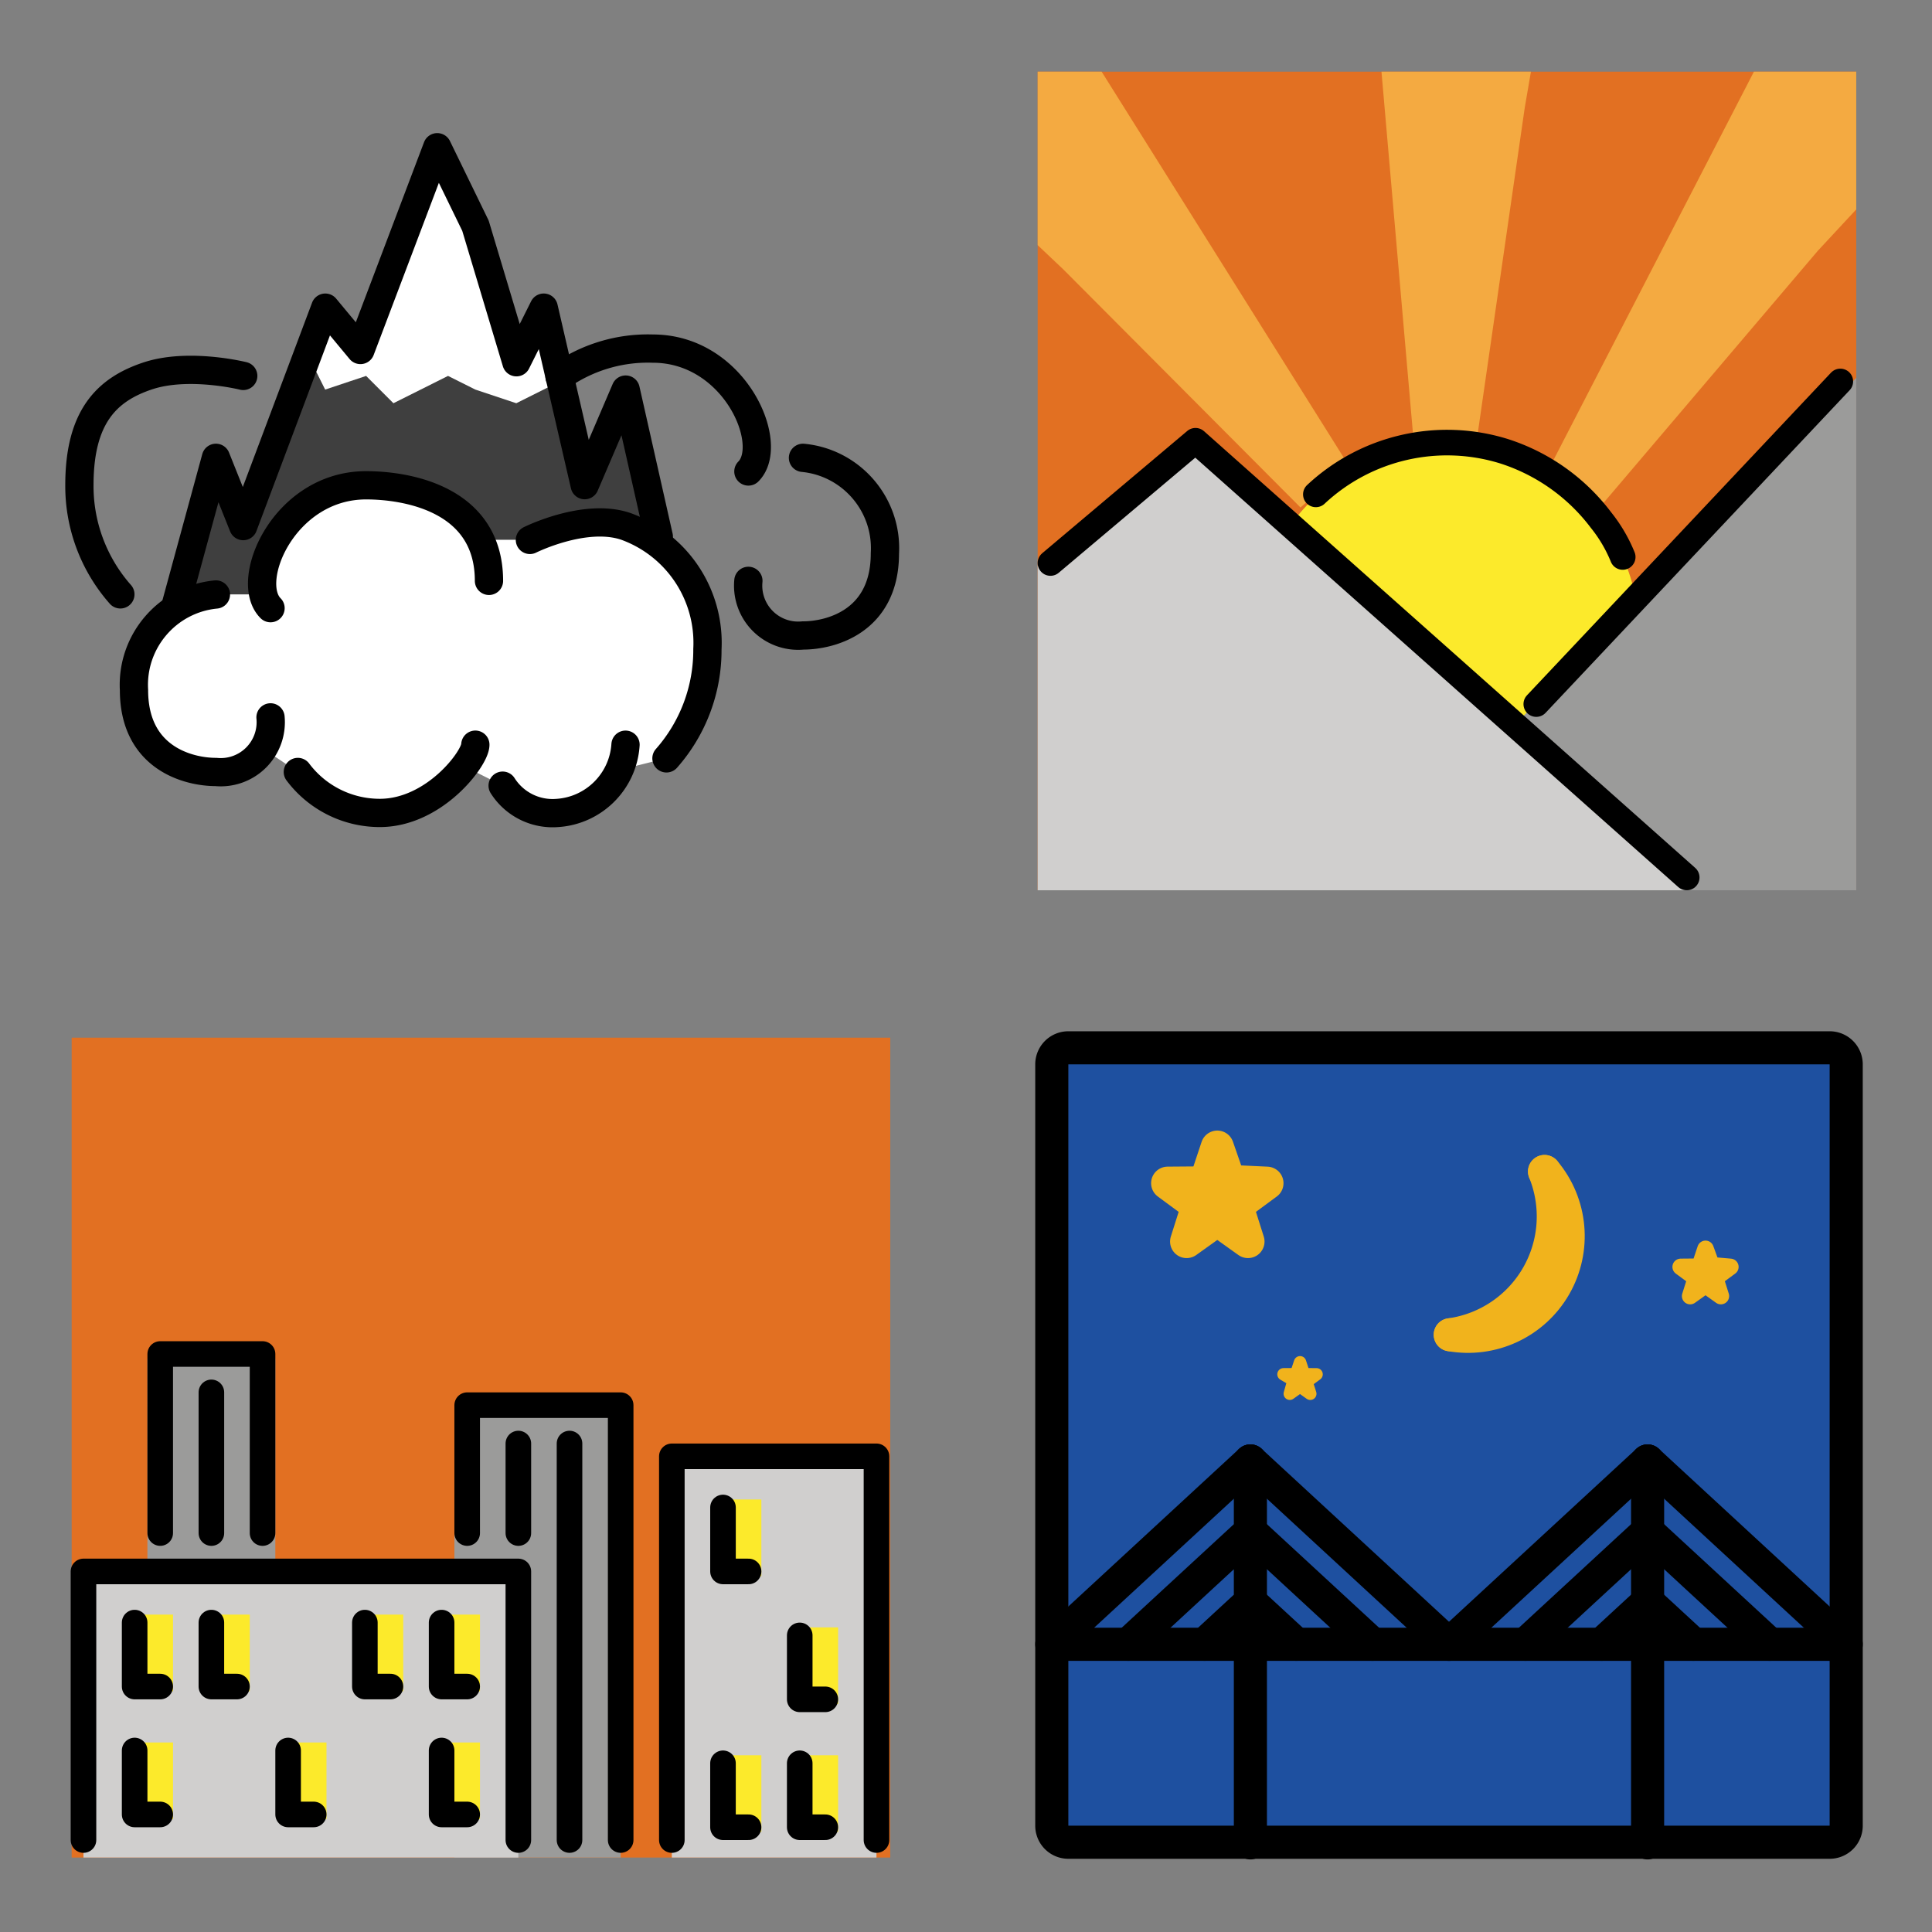
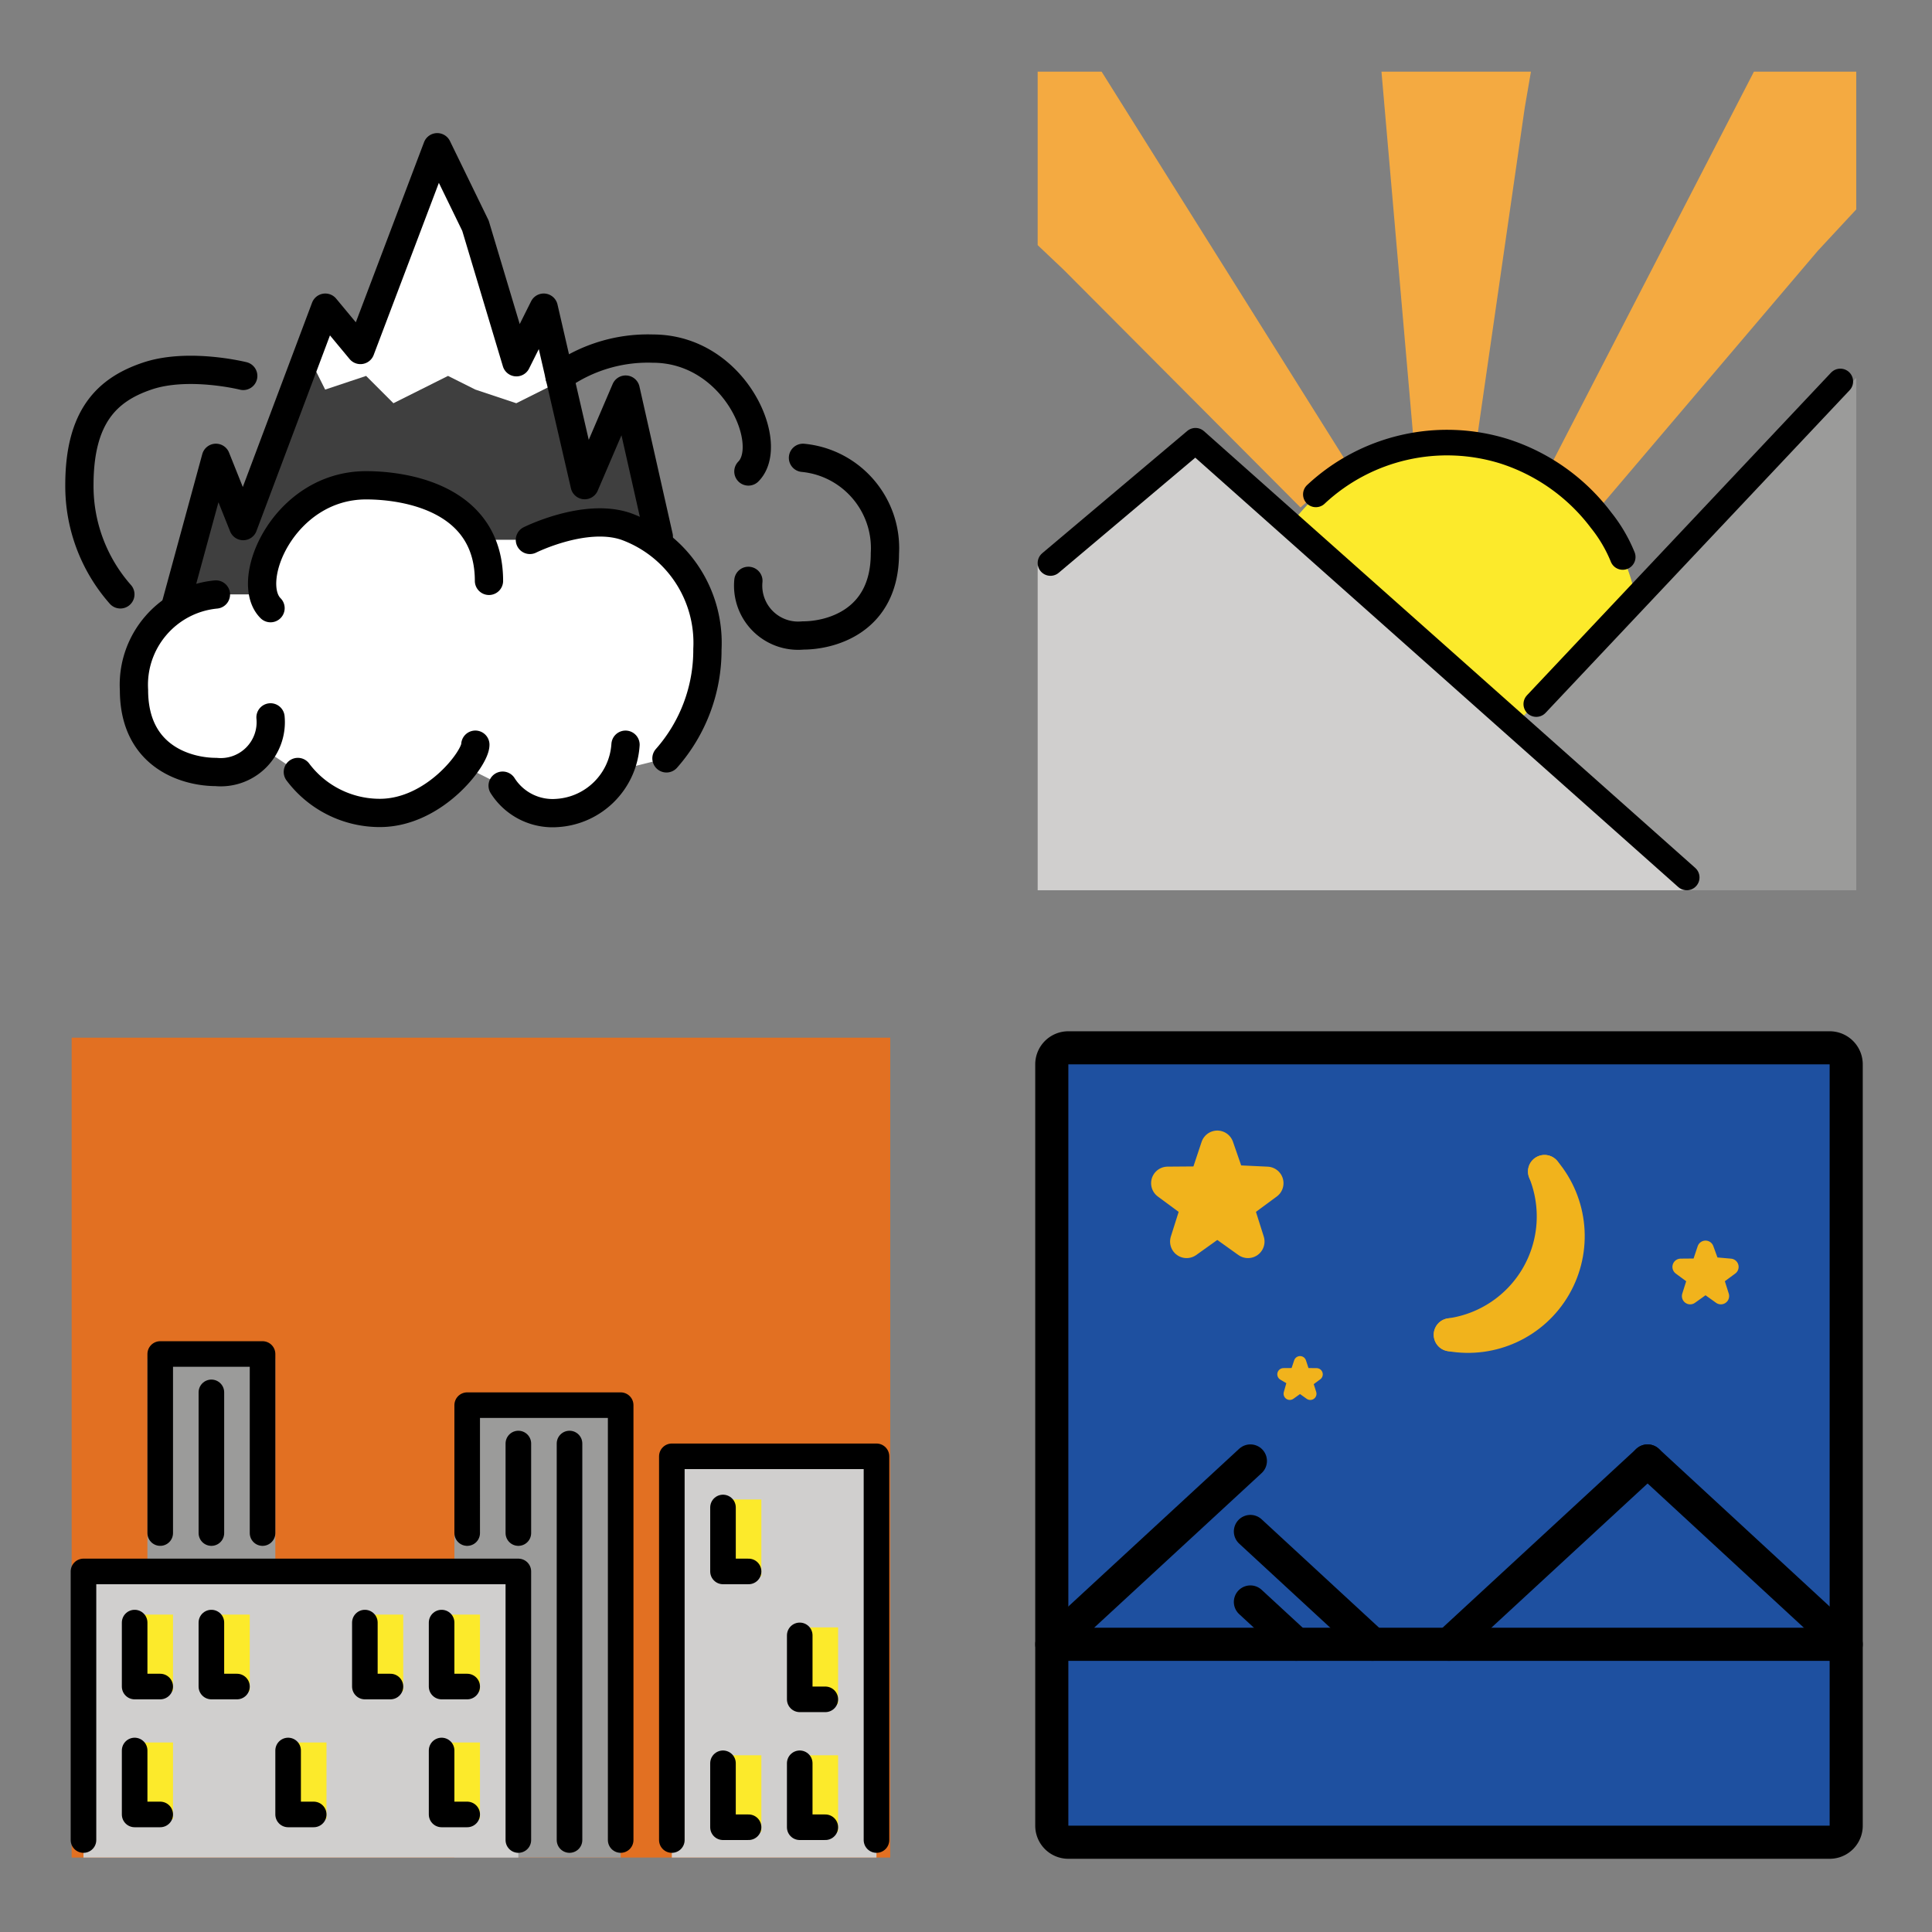
<svg xmlns="http://www.w3.org/2000/svg" xmlns:xlink="http://www.w3.org/1999/xlink" width="148" height="148">
  <rect width="100%" height="100%" fill="#808080" stroke="none" />
  <style>.H{stroke-linecap:round}.I{stroke-linejoin:round}.J{stroke-width:4.167}.K{fill:none}.L{fill-rule:nonzero}.M{stroke-linejoin:miter}.N{overflow:visible}.O{stroke:none}.P{stroke-linecap:butt}.Q{stroke-miterlimit:10}.R{stroke-width:1.563}.S{stroke-width:2.083}</style>
  <g fill="#fff" fill-rule="evenodd" stroke="#000">
    <svg width="64" height="64" x="5" y="5" viewBox="0 0 123.167 103.167">
      <use xlink:href="#A" x="2.083" y="2.083" class="H I" />
      <symbol id="A" class="N">
        <g class="L">
          <path d="M35.417 38.643l6.25-2.083 4.167 4.167 6.25-4.167 4.167 2.083 4.167-2.083 4.167 4.167 2.083-2.083" class="H I J" />
          <g class="O">
            <path d="M14.09 67.929l6.035-22.14 4.025 10.063 12.1-32.202 5.183 6.24L52.755 0l5.635 11.573 6.037 20.125 4.025-8.05 6.042 26.167 6.037-14.087 6.038 32.202" fill="#3f3f3f" />
            <path d="M70.932 34.477l-6.525 3.263-6.037-2.013-4.025-2.015-8.052 4.027-4.025-4.027-6.038 2.015-2.587-5.177 2.587-6.9 5.183 6.24L52.734 0l5.635 11.573 6.037 20.125 4.025-8.05 2.5 10.827zm-11.844 23.39h7.333s8.05-4.025 14.09-2.013a18.25 18.25 0 0 1 12.077 18.115 24.11 24.11 0 0 1-6.038 16.102l-6.99 1.75c-1.581 3.672-5.119 6.12-9.112 6.304a8.72 8.72 0 0 1-8.05-4.025l-5.658-2.829a16.7 16.7 0 0 1-12.456 6.854 15.1 15.1 0 0 1-12.077-6.037l-5.171-3.448a7.66 7.66 0 0 1-6.904 3.448c-4.025 0-12.077-2.013-12.077-12.077-.408-7.177 4.922-13.395 12.077-14.09h6.994c-1.304-5.417 4.625-16.104 15.146-16.104 4.844 0 13.556 1.308 16.823 8.052z" />
          </g>
        </g>
        <g class="H J K">
          <g class="I">
            <path d="M106.673 45.79c7.155.694 12.485 6.913 12.077 14.09 0 10.063-8.05 12.098-12.077 12.098-2.193.213-4.367-.567-5.925-2.125s-2.338-3.732-2.125-5.925M24.153 33.715s-8.05-2.012-14.09 0S0 39.752 0 49.815a24.11 24.11 0 0 0 6.038 16.102m8.052 2.012l6.035-22.14 4.025 10.063 12.1-32.202 5.183 6.24L52.755 0l5.635 11.573 6.037 20.125 4.025-8.05 6.042 26.167 6.037-14.087 4.885 21.667" />
            <path d="M20.125 65.936c-7.155.694-12.485 6.913-12.077 14.09 0 10.063 8.05 12.077 12.077 12.077 2.193.213 4.367-.567 5.925-2.125s2.338-3.732 2.125-5.925m4.029 8.05a15.1 15.1 0 0 0 12.077 6.038c8.05 0 14.09-8.05 14.09-10.062m4.025 6.042a8.72 8.72 0 0 0 8.05 4.025c5.407-.349 9.715-4.656 10.065-10.063m-52.334-20.13c-4.025-4.025 2.012-18.115 14.09-18.115 6.037 0 18.115 2.013 18.115 14.09m6.035-6.037s8.05-4.025 14.09-2.013a18.25 18.25 0 0 1 12.077 18.115 24.11 24.11 0 0 1-6.037 16.102" />
          </g>
          <path d="M98.626 47.802c4.025-4.025-2.013-18.115-14.09-18.115a22.44 22.44 0 0 0-13.75 4.152" class="M Q" />
        </g>
      </symbol>
    </svg>
    <svg width="64" height="64" x="79" y="5" viewBox="0 0 136.083 136.083">
      <use xlink:href="#B" x="1.042" y="1.042" class="H I" />
      <symbol id="B" class="N">
        <g class="L O">
-           <path d="M0 0h133.333v133.333H0z" fill="#e27022" />
          <g fill="#f4aa41">
            <path d="M133.333 0h-16.667L83.333 64.583l8.333 6.25 35.417-41.667 6.25-6.729M0 28.254l4.208 3.985 38.604 38.75 7.813-6.892L10.417 0H0v28.254z" />
            <path d="M56 0l5.146 59.115 10.381.858L79.34 5.848 80.346 0" />
          </g>
          <path d="M97.834 93.913c-.556 6.521-10.84 30.55-33.417 28.923-17.214-1.241-30.163-16.201-28.923-33.415C36.8 71.296 53.542 59.542 68.911 60.498c14.563.906 23.104 12.929 24.279 14.646A30.48 30.48 0 0 1 97.58 86.7a34.14 34.14 0 0 1 .252 7.215z" fill="#fcea2b" />
          <path d="M0 80.492L24.771 61.25l81.208 72.083H0V80.492z" fill="#d0cfce" />
          <path d="M78.108 105.979l55.225-56.096v83.45h-27.354" fill="#9b9b9a" />
        </g>
        <g class="H J K">
          <path d="M45.312 68.854c8.213-7.677 19.912-10.36 30.65-7.029 6.303 2.017 11.825 5.939 15.806 11.225a23.99 23.99 0 0 1 3.527 6" class="M Q" />
          <path d="M2.083 80.033l23.625-19.917 80.013 71.133m-24.506-28.24l49.525-52.552" class="I" />
        </g>
      </symbol>
    </svg>
    <svg width="64" height="64" x="5" y="79" viewBox="0 0 136.083 136.083">
      <use xlink:href="#C" x="1.042" y="1.042" class="H I" />
      <symbol id="C" class="N">
        <g class="L O">
          <path d="M0 0h133.333v133.546H0z" fill="#e27022" />
          <path d="M12.34 87.713V52.296h20.833v35.417M62.34 60.629h27.083v72.917H62.34z" fill="#9b9b9a" />
          <path d="M97.756 133.545V68.962h33.333v64.583m-129.167 0V87.712h70.833v45.833" fill="#d0cfce" />
          <path d="M10.256 93.971h6.25v12.492h-6.25zm12.5 0h6.25v12.492h-6.25zm25 0h6.25v12.492h-6.25zm12.5 0h6.25v12.492h-6.25zm45.833-18.75h6.25v12.492h-6.25zm12.5 20.833h6.25v12.492h-6.25zm0 20.833h6.25v12.492h-6.25zm-12.5 0h6.25v12.492h-6.25zm-45.833-2.083h6.25v12.492h-6.25zm-25 0h6.25v12.492h-6.25zm-25 0h6.25v12.492h-6.25z" fill="#fcea2b" />
        </g>
        <path d="M97.758 130.692v-62.5h33.333v62.5m-129.167 0v-43.75h70.833v43.75m-8.333-50V59.858h25v70.833m-75-50V51.525h16.667v29.167m79.167 6.25h-4.167V76.525m16.667 31.25h-4.167V97.358m-66.667 8.333h-4.167V95.275m16.667 10.417h-4.167V95.275m4.167 31.25h-4.167v-10.417m-33.333-10.417h-4.167V95.275m-8.333 10.417h-4.167V95.275m4.167 31.25h-4.167v-10.417m29.167 10.417h-4.167v-10.417m75 12.5h-4.167v-10.417m16.667 10.417h-4.167v-10.417M22.758 57.775v22.917m50-14.583v14.583m8.333-14.583v64.583" class="H I J K" />
      </symbol>
    </svg>
    <svg width="64" height="64" x="79" y="79" viewBox="0 0 104.167 105.167">
      <use xlink:href="#D" x="2.083" y="2.083" class="H I" />
      <symbol id="D" class="N">
        <g class="H J K M">
          <use xlink:href="#J" />
          <use xlink:href="#E" />
        </g>
        <g class="L">
          <g fill="#000" class="H I">
            <use xlink:href="#F" class="J" />
            <use xlink:href="#G" class="R" />
            <use xlink:href="#H" class="S" />
          </g>
          <use xlink:href="#I" fill="#1e50a0" class="O" />
        </g>
        <g stroke="#f1b31c" class="H J K M">
          <use xlink:href="#J" />
          <use xlink:href="#E" />
        </g>
        <g fill="#f1b31c" stroke="#f1b31c" class="H I L">
          <use xlink:href="#F" class="J" />
          <use xlink:href="#G" class="R" />
          <use xlink:href="#H" class="S" />
        </g>
        <g class="K">
          <g class="J M">
            <path d="M1.923 75.083h96.154M25 52.004L0 75.083" class="H" />
-             <path d="M25 52.004v48.079m50 0V52.004m-50 8.875L9.615 75.081M25 69.754l-5.771 5.325" class="P" />
            <path d="M75 52.004L50 75.083" class="H" />
-             <path d="M75 60.879L59.615 75.081M75 69.754l-5.771 5.325" class="P" />
-             <path d="M25 52.004l25 23.079" class="H" />
            <path d="M25 60.879l15.385 14.202M25 69.754l5.771 5.325" class="P" />
            <path d="M75 52.004l25 23.079" class="H" />
-             <path d="M75 60.879l15.385 14.202M75 69.754l5.771 5.325" class="P" />
          </g>
          <use xlink:href="#I" class="H I J" />
        </g>
      </symbol>
      <defs>
        <path id="E" d="M62.027 15.569c3.429 4.062 3.943 9.838 1.285 14.442s-7.917 7.047-13.15 6.108" />
        <path id="F" d="M20.833 21.625l3.863 2.76-1.433-4.527 3.821-2.817-4.75-.223-1.5-4.319-1.5 4.504-4.75.037 3.821 2.819-1.433 4.527 3.862-2.762z" />
        <path id="G" d="M31.25 42.625l1.288.921-.479-1.508 1.271-.937-1.583-.013-.496-1.504-.5 1.5-1.583.013 1.271.75-.479 1.696 1.288-.921z" />
        <path id="H" d="M82.292 29.869l1.931 1.381-.717-2.265 1.91-1.408-2.375-.208-.75-2.062-.75 2.25-2.375.021 1.91 1.408-.717 2.265 1.931-1.381z" />
        <path id="I" d="M0 2.083A2.08 2.08 0 0 1 2.083 0h95.833A2.08 2.08 0 0 1 100 2.083v95.833A2.08 2.08 0 0 1 97.917 100H2.083A2.08 2.08 0 0 1 0 97.917z" />
        <path id="J" d="M62.027 15.569a15.04 15.04 0 0 1-11.865 20.55" />
      </defs>
    </svg>
  </g>
</svg>